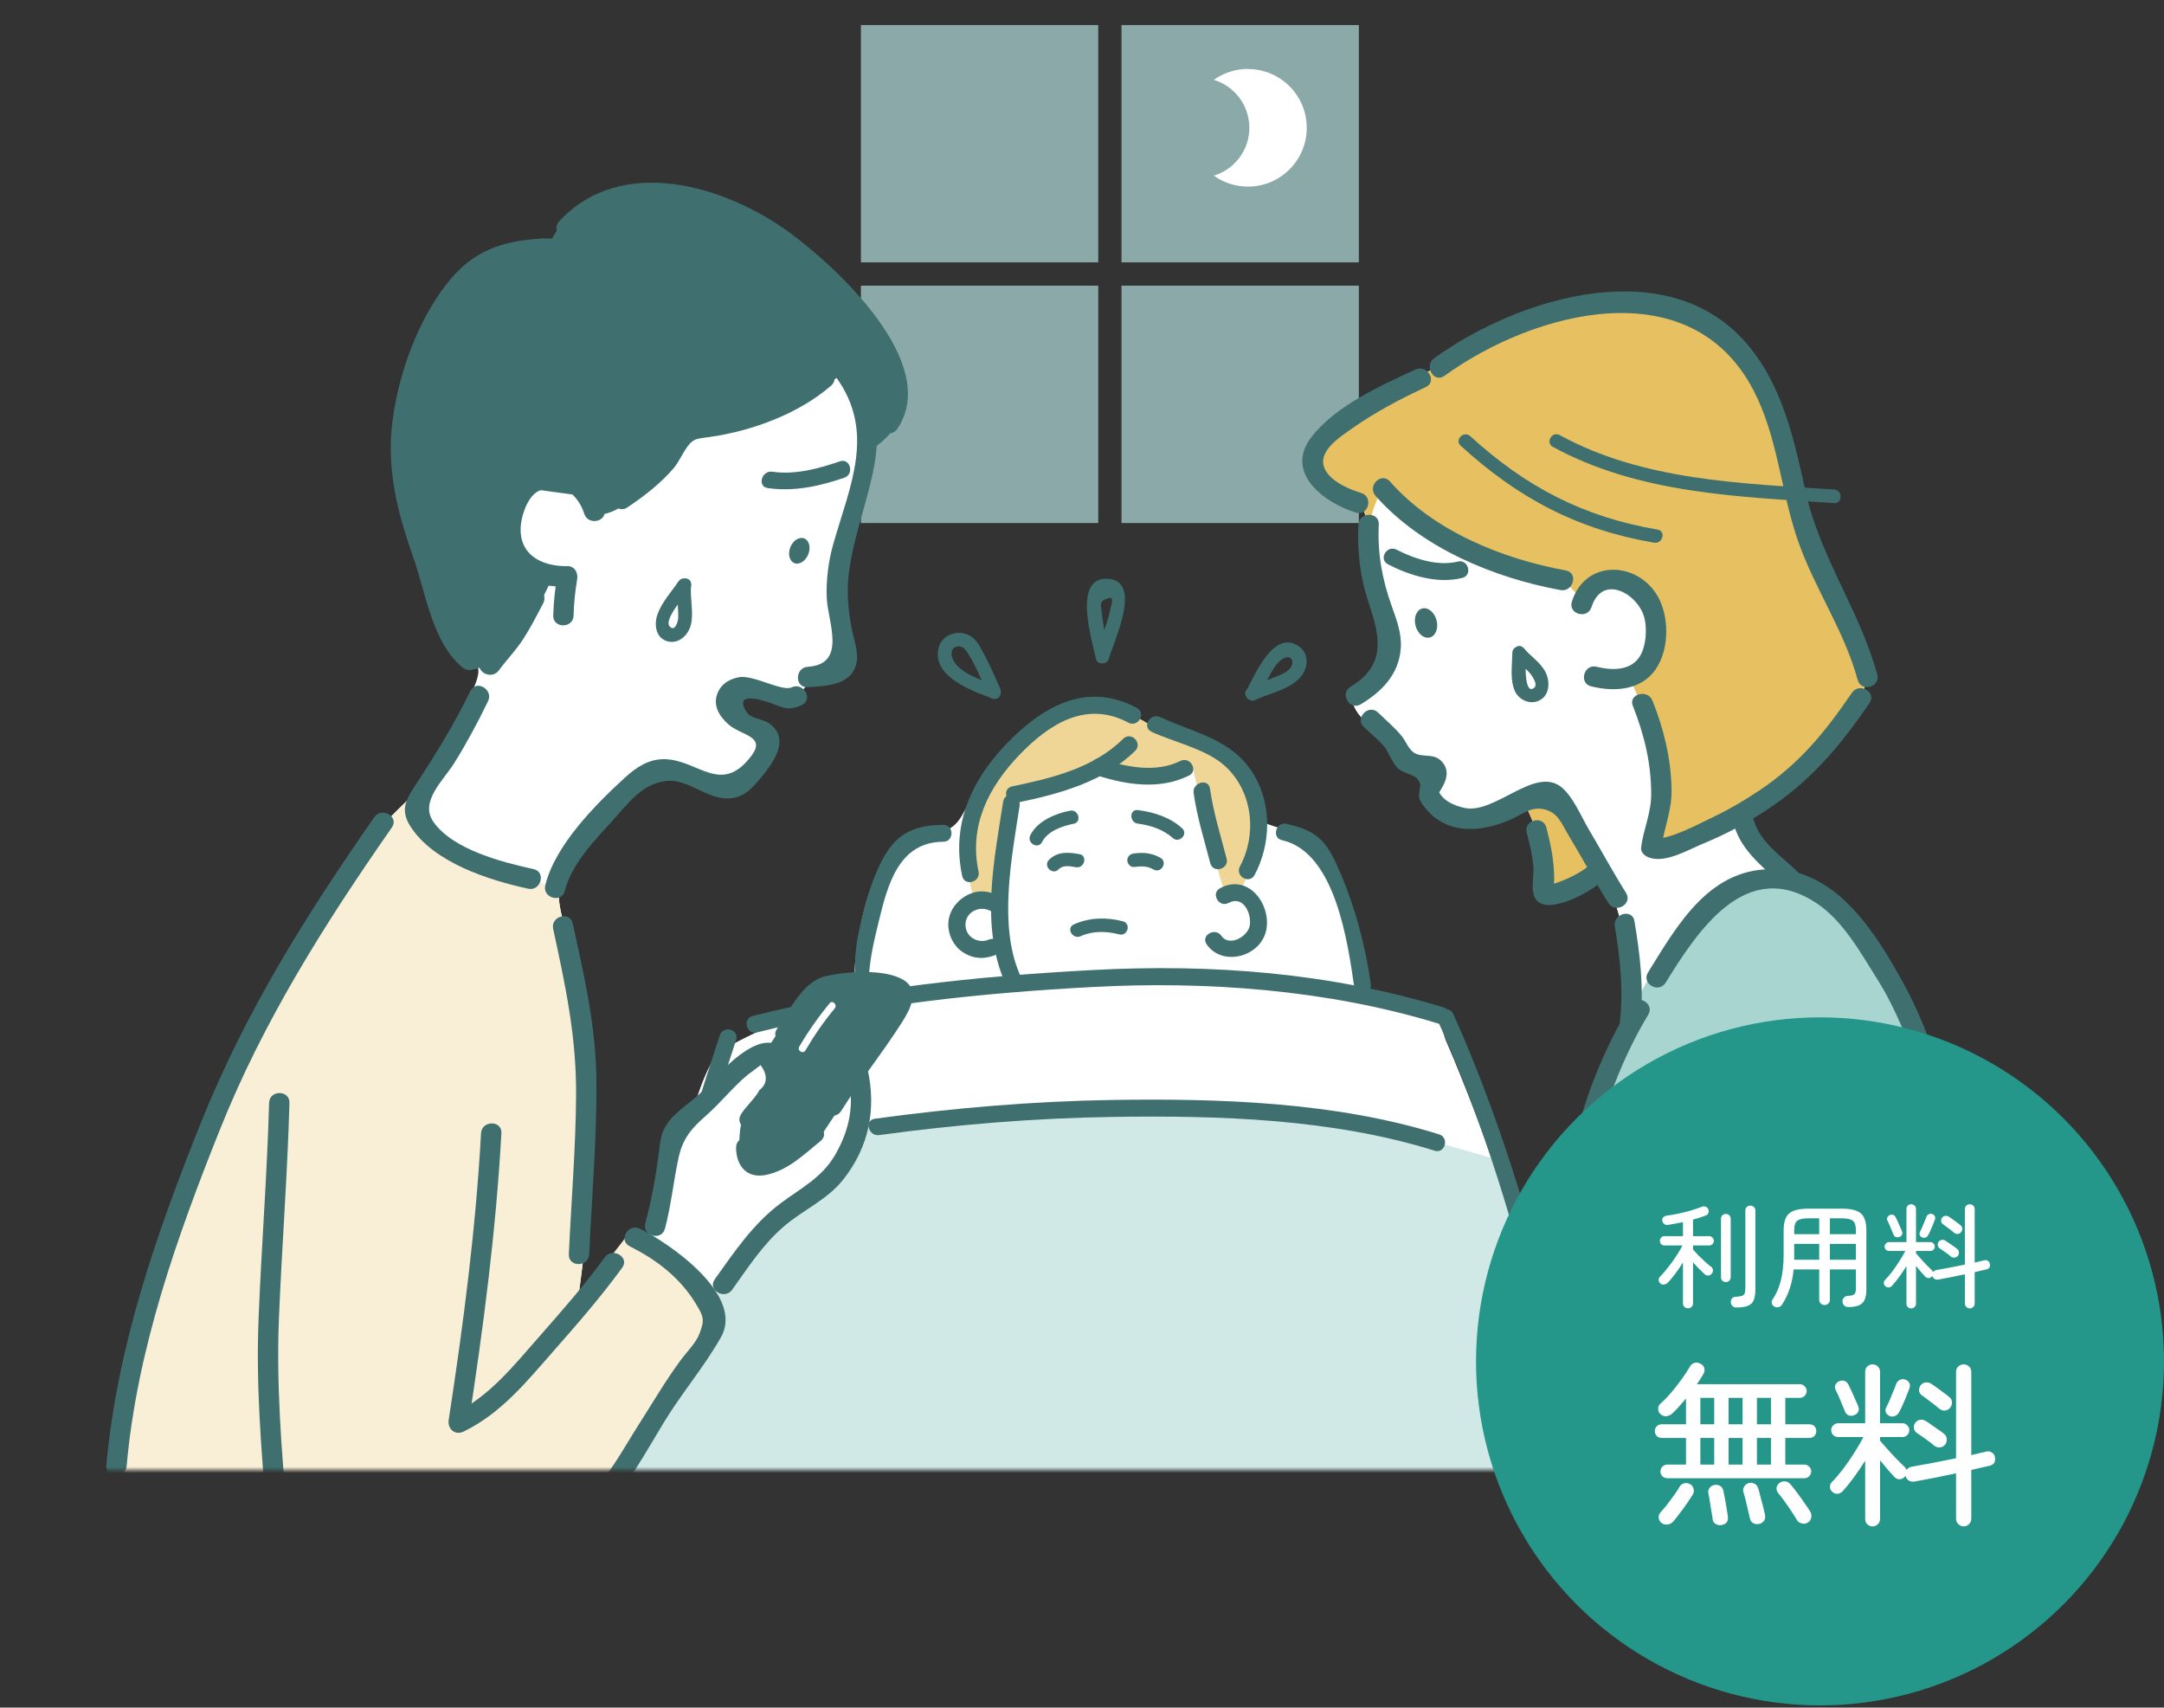
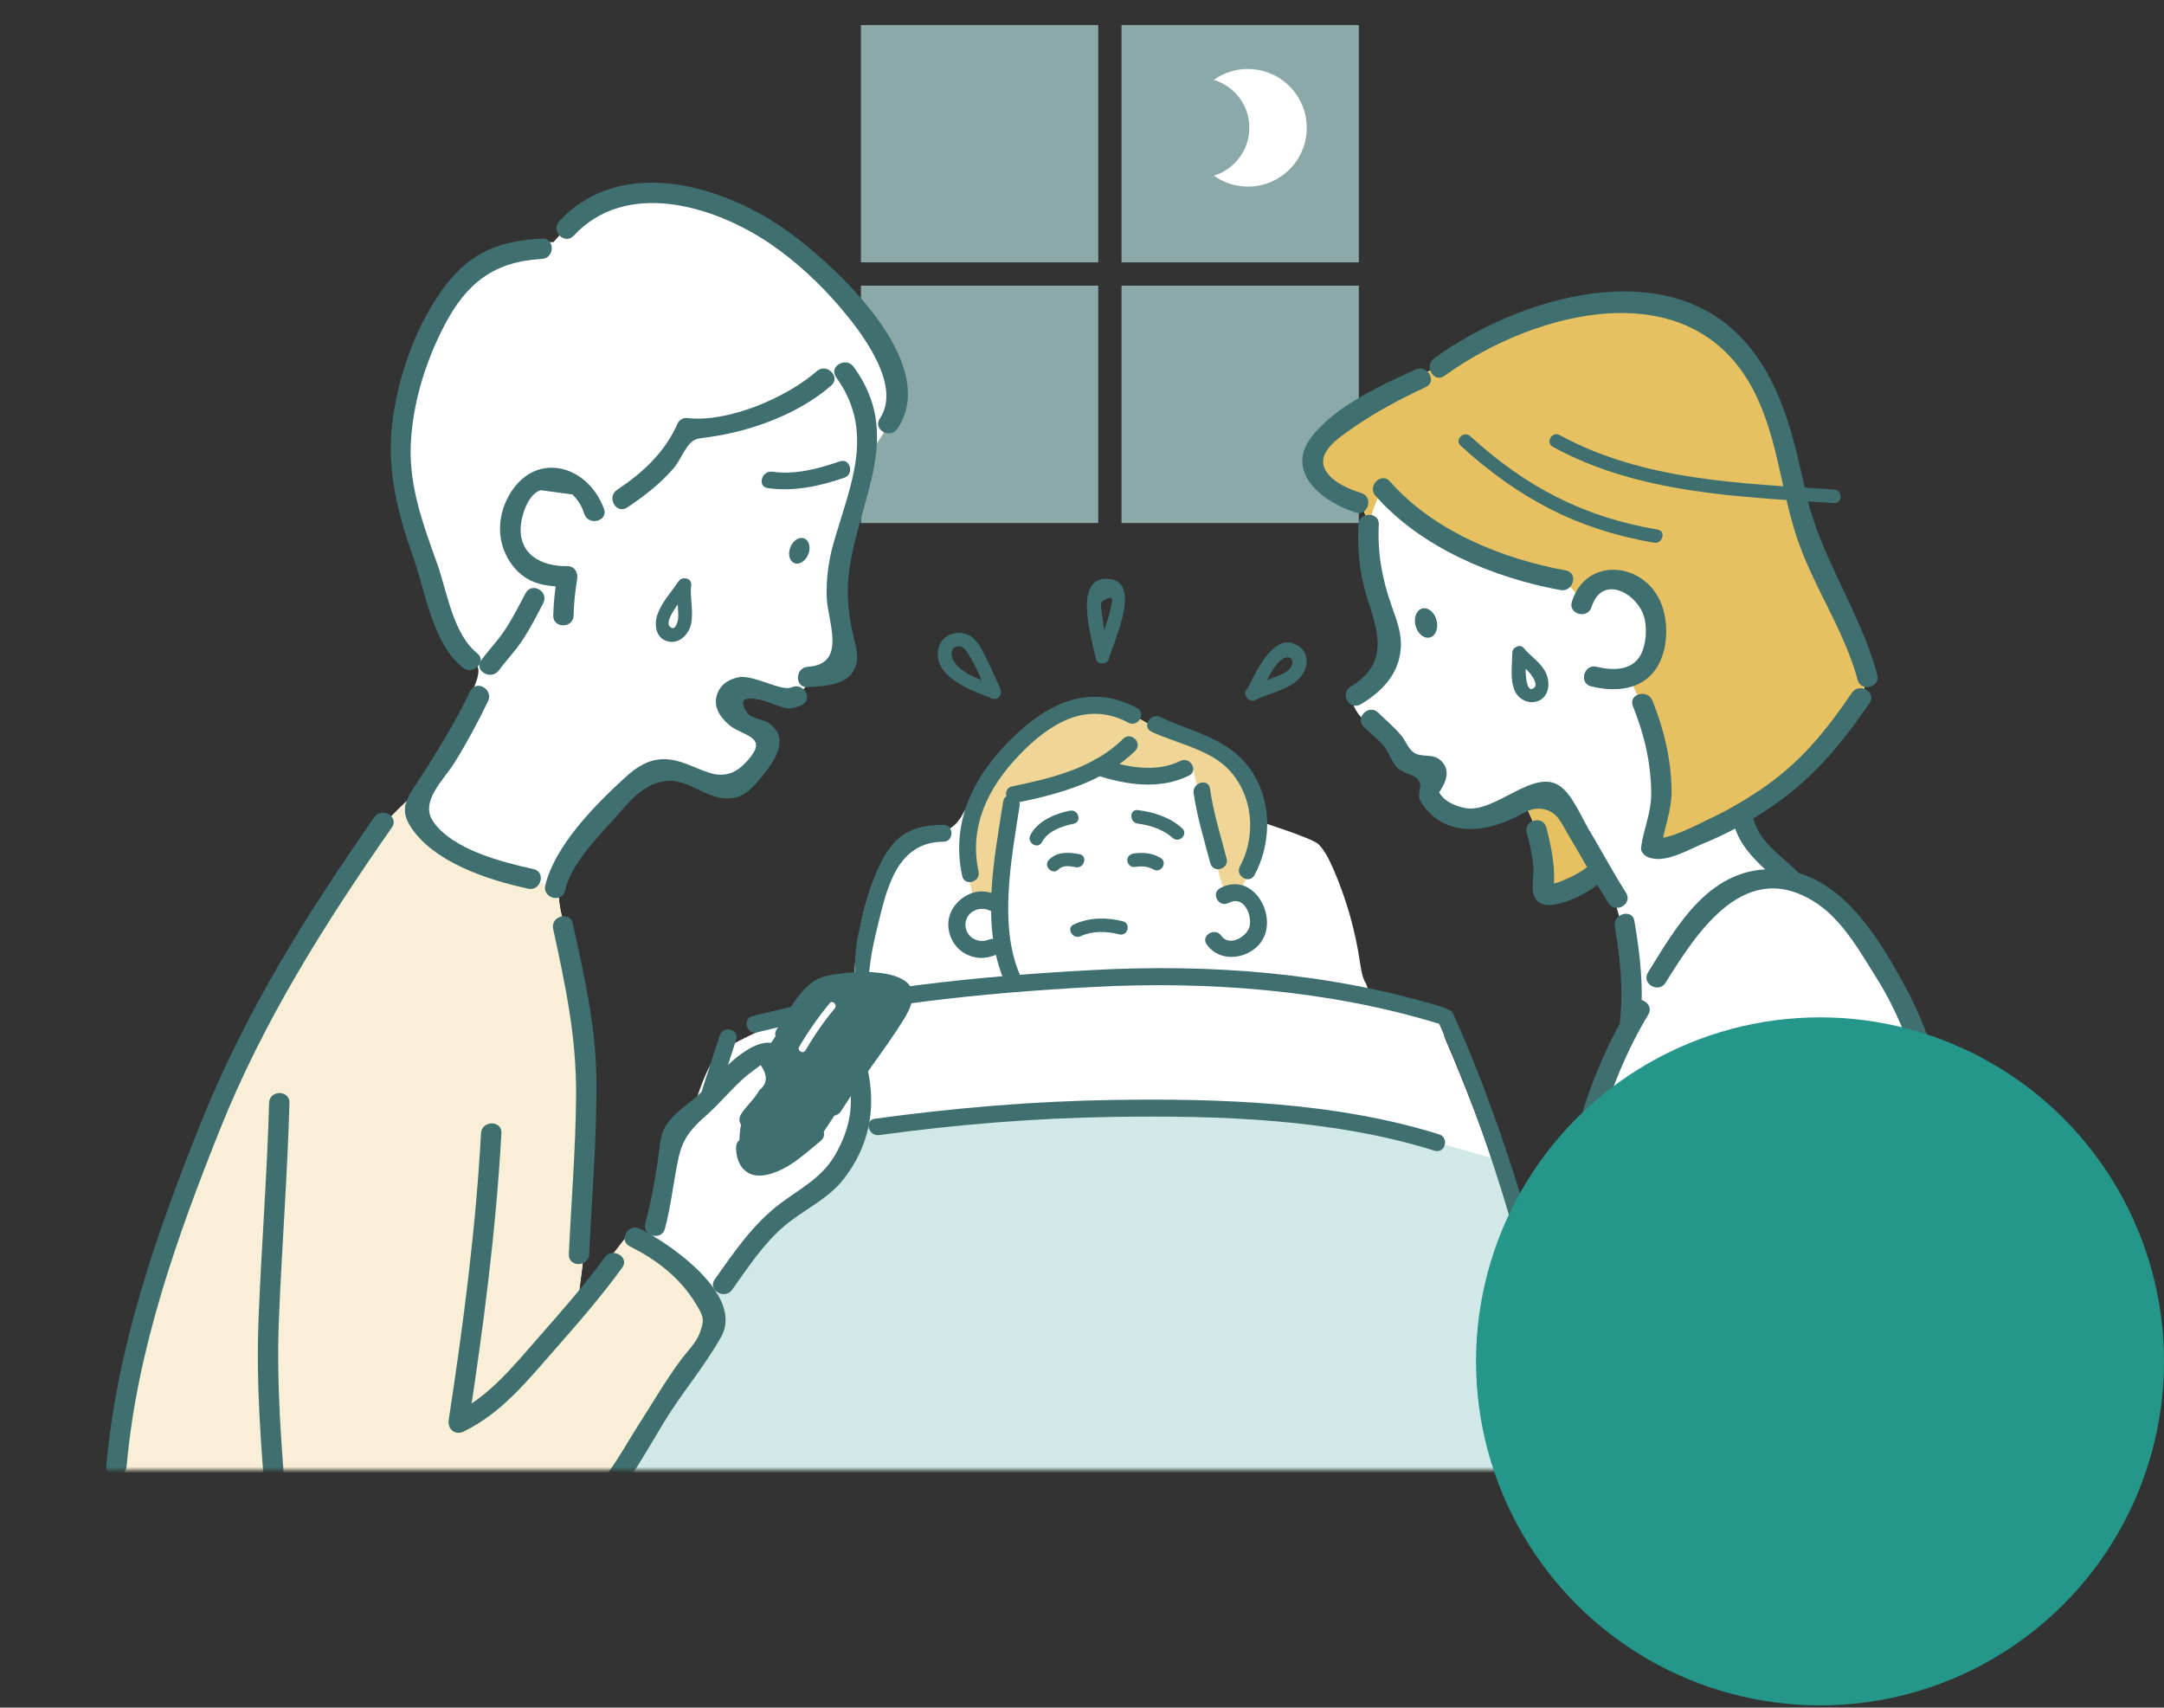
<svg xmlns="http://www.w3.org/2000/svg" viewBox="0 0 346 273" fill="none">
  <rect x="0" y="0" width="346" height="273" fill="#333333" stroke="none" />
  <mask id="mask0_3063_539" style="mask-type:alpha" maskUnits="userSpaceOnUse" x="0" y="0" width="340" height="235">
    <rect width="340" height="235" fill="#D9D9D9" />
  </mask>
  <g mask="url(#mask0_3063_539)">
    <g clip-path="url(#clip0_3063_539)">
      <path d="M217.265 4H179.318V41.948H217.265V4Z" fill="#8CA9A9" />
      <path d="M217.265 45.669H179.318V83.618H217.265V45.669Z" fill="#8CA9A9" />
      <path d="M175.598 4H137.651V41.948H175.598V4Z" fill="#8CA9A9" />
      <path d="M175.598 45.669H137.651V83.618H175.598V45.669Z" fill="#8CA9A9" />
      <path d="M199.539 11.019C197.511 11.019 195.623 11.67 194.083 12.766C197.37 13.764 199.756 16.812 199.756 20.425C199.756 24.037 197.37 27.086 194.083 28.084C195.623 29.18 197.5 29.831 199.539 29.831C204.725 29.831 208.934 25.621 208.934 20.436C208.934 15.25 204.725 11.041 199.539 11.041V11.019Z" fill="white" />
      <path d="M219.543 160.524L218.415 157.247C217.991 156.618 217.699 155.642 217.482 154.101C216.733 148.807 215.247 143.622 213.099 138.729C212.502 137.384 211.841 136.028 210.821 134.975C209.899 134.021 201.437 131.352 201.437 131.341C201.004 127.251 199.875 123.899 196.491 121.295C192.52 118.236 187.606 118.16 183.571 115.719C178.971 112.942 174.556 111.358 169.327 113.701C164.554 115.849 160.823 119.505 157.839 123.736C156.353 125.852 155.084 128.086 153.826 130.343C152.025 133.543 149.476 133.153 146.124 133.402C145.343 133.456 144.496 133.543 143.943 134.097C138.389 139.51 136.794 150.5 136.447 157.757C136.436 158.061 135.406 162.043 135.243 162.292C135.243 162.292 185.534 155.306 219.543 160.545V160.524Z" fill="white" />
      <path d="M254.159 238.937C254.05 237.321 253.247 235.401 252.792 233.491C252.108 230.627 251.371 227.785 250.6 224.943C249.06 219.258 247.4 213.617 245.762 207.965C243.408 199.85 240.87 191.779 238.028 183.816C236.607 179.813 235.099 175.842 233.504 171.904C232.745 170.016 231.964 168.139 231.15 166.273C230.586 164.972 230.543 162.607 229.848 161.587C229.458 161.012 228.72 160.795 228.048 160.621C223.914 159.58 219.727 158.755 215.507 158.17C212.795 157.79 211.352 158.213 210.517 156.944L210.062 157.28C182.15 152.984 143.075 158.061 143.075 158.061C141.73 160.122 138.161 159.938 136.013 160.361C132.748 161.001 129.602 162.053 126.369 162.802C124.786 163.171 115.185 167.434 114.252 168.996C111.226 174.106 110.152 180.529 108.524 186.181C107.472 189.815 106.593 193.048 105.639 196.704C104.879 199.633 94.596 241.888 94.596 241.888C107.83 242.789 123.43 243.364 136.686 243.689C171.486 244.546 187.487 243.353 222.276 242.322C225.422 242.225 242.616 241.389 245.784 240.706C248.626 240.087 254.245 240.662 254.137 238.916L254.159 238.937Z" fill="white" />
      <path d="M216.907 244.101C219.554 243.95 222.211 243.809 224.858 243.657C231.085 243.299 237.323 243.093 243.517 242.452C246.272 242.17 252.77 242.268 254.658 239.664C254.81 239.458 254.896 239.22 254.875 238.959C254.766 237.354 253.963 235.433 253.508 233.524C252.824 230.66 252.087 227.818 251.316 224.975C249.776 219.302 248.116 213.66 246.478 208.008C244.276 200.403 241.9 192.831 239.275 185.356C235.75 184.336 231.573 183.132 229.718 182.644C227.668 182.102 225.694 181.635 223.632 181.169C212.22 178.619 200.45 177.48 188.767 177.231C184.807 177.144 180.848 177.133 176.888 177.209C167.722 177.361 158.642 178.999 149.476 179.379C131.327 180.127 113.97 183.132 109.219 184.727C108.427 187.537 107.711 190.195 106.951 193.124C106.192 196.042 105.303 199.969 103.892 202.627C103.751 202.801 103.621 202.964 103.48 203.137L91.45 244.091C121.141 245.924 150.918 246.401 180.653 245.653C192.737 245.349 204.811 244.763 216.874 244.091L216.907 244.101Z" fill="#D0E8E6" />
      <path d="M183.549 124.409C187.747 123.66 190.687 122.651 190.687 122.651C190.687 122.651 194.885 140.844 195.883 142.678L198.259 142.504C198.259 142.504 200.971 137.199 202.576 131.71C201.882 131.482 201.448 131.341 201.448 131.341C201.014 127.251 199.886 123.899 196.502 121.295C192.531 118.236 187.617 118.16 183.582 115.719C178.982 112.942 174.567 111.358 169.327 113.701C164.554 115.849 160.823 119.505 157.839 123.736C156.809 125.201 155.887 126.719 154.997 128.26C155.041 129.356 155.051 130.375 155.008 131.157C154.802 134.487 153.598 134.78 154.325 137.828C155.051 140.877 155.746 144.197 155.746 144.197L159.879 144.761C159.879 144.761 160.389 130.527 162.2 127.034C162.2 127.034 172.365 124.691 175.728 123.053C175.728 123.053 179.351 125.168 183.538 124.409H183.549Z" fill="#EFD697" />
      <path d="M201.145 111.488C201.73 110.447 202.24 109.373 202.815 108.32C203.39 107.268 204.215 105.63 205.43 105.174C206.645 104.718 206.992 105.977 206.276 106.834C205.733 107.496 204.941 107.81 204.16 108.114C202.642 108.722 201.134 109.318 199.658 110.002C198.389 110.588 199.496 112.464 200.754 111.879C203.01 110.826 206.211 110.23 207.914 108.277C209.194 106.812 209.389 104.512 207.653 103.319C203.607 100.553 200.656 107.962 199.279 110.392C198.584 111.607 200.461 112.703 201.155 111.488H201.145Z" fill="#3F706F" />
      <path d="M177.312 104.697C177.04 103.341 176.769 101.974 176.541 100.607C176.379 99.641 176.227 98.676 176.129 97.71C176.021 96.604 175.749 96.246 176.856 95.757C178.288 95.118 177.745 96.322 177.55 97.352C177.409 98.09 177.203 98.806 176.975 99.511C176.411 101.247 175.684 102.918 175.207 104.697C174.849 106.042 176.943 106.628 177.301 105.272C177.962 102.809 183.018 92.416 176.78 92.525C171.53 92.622 174.665 102.549 175.207 105.272C175.478 106.639 177.572 106.064 177.301 104.697H177.312Z" fill="#3F706F" />
      <path d="M159.271 109.579C157.08 108.776 153.023 107.593 152.231 105.076C152.014 104.382 152.144 103.601 152.936 103.384C153.934 103.113 154.466 103.959 154.91 104.697C156.169 106.747 157.047 108.993 158.046 111.173C158.631 112.443 160.497 111.336 159.922 110.078C159.152 108.396 158.447 106.693 157.59 105.055C156.972 103.872 156.299 102.332 155.084 101.637C153.229 100.585 150.604 101.41 150.072 103.569C148.922 108.168 155.475 110.501 158.707 111.672C160.02 112.15 160.584 110.056 159.282 109.579H159.271Z" fill="#3F706F" />
      <path d="M230.835 161.066C212.687 155.501 193.703 154.069 174.806 155.078C155.908 156.087 137.966 157.974 120.338 162.433C118.646 162.856 119.362 165.482 121.054 165.048C138.476 160.643 156.885 158.745 174.806 157.79C192.727 156.835 212.177 158.18 230.12 163.681C231.79 164.191 232.506 161.576 230.835 161.066Z" fill="#3F706F" />
      <path d="M115.087 165.514C113.666 169.854 112.267 174.204 110.911 178.576C110.39 180.247 113.005 180.963 113.525 179.292C114.881 174.931 116.27 170.58 117.702 166.23C118.244 164.57 115.63 163.854 115.087 165.514Z" fill="#3F706F" />
      <path d="M230.011 163.464C240.902 187.7 246.793 213.823 252.564 239.643C252.944 241.346 255.558 240.63 255.178 238.927C249.353 212.857 243.343 186.56 232.354 162.097C231.638 160.502 229.306 161.88 230.011 163.464Z" fill="#3F706F" />
      <path d="M160.399 128.119C158.924 137.644 156.733 148.113 160.736 157.215C161.441 158.81 163.773 157.432 163.079 155.848C159.629 147.994 161.734 137.167 163.025 128.835C163.285 127.132 160.681 126.394 160.41 128.119H160.399Z" fill="#3F706F" />
      <path d="M162.558 128.336C169.338 126.926 176.411 125.06 181.51 120.026C182.746 118.8 180.837 116.88 179.59 118.106C174.838 122.814 168.145 124.409 161.831 125.721C160.128 126.079 160.844 128.694 162.547 128.336H162.558Z" fill="#3F706F" />
      <path d="M175.37 123.953C180.154 125.504 185.447 126.296 190.101 123.996C191.663 123.226 190.297 120.883 188.734 121.653C184.807 123.595 180.099 122.64 176.097 121.339C174.437 120.796 173.721 123.422 175.381 123.953H175.37Z" fill="#3F706F" />
      <path d="M190.85 126.795C191.392 130.603 192.542 134.27 193.508 137.991C193.941 139.684 196.556 138.968 196.122 137.275C195.156 133.554 194.007 129.898 193.464 126.079C193.215 124.354 190.6 125.092 190.85 126.795Z" fill="#3F706F" />
      <path d="M196.447 144.359C198.78 143.079 200.157 146.073 199.821 147.983C199.517 149.708 196.567 151.454 195.276 149.61C194.289 148.189 191.935 149.545 192.933 150.977C195.449 154.59 201.459 152.995 202.425 148.84C203.39 144.685 199.604 139.532 195.07 142.005C193.54 142.841 194.907 145.184 196.437 144.348L196.447 144.359Z" fill="#3F706F" />
      <path d="M159.759 143.285C157.97 142.309 156.136 142.2 154.335 143.285C152.73 144.24 151.613 145.922 151.623 147.831C151.623 149.567 152.535 151.335 154.01 152.268C155.811 153.407 157.568 153.364 159.467 152.561C161.072 151.877 159.684 149.545 158.1 150.218C156.386 150.944 154.368 149.795 154.368 147.853C154.368 145.759 156.657 144.707 158.393 145.639C159.922 146.475 161.3 144.132 159.759 143.296V143.285Z" fill="#3F706F" />
      <path d="M184.102 116.988C187.758 118.681 192.748 119.711 195.753 122.369C200.298 126.405 201.047 133.305 198.248 138.523C197.424 140.063 199.767 141.43 200.591 139.89C203.173 135.062 203.379 128.857 200.591 124.029C197.207 118.192 191.132 117.259 185.48 114.634C183.907 113.907 182.529 116.24 184.113 116.977L184.102 116.988Z" fill="#3F706F" />
      <path d="M181.77 113.18C174.35 109.21 167.733 112.312 162.048 117.791C155.713 123.888 151.971 131.33 153.847 140.052C154.216 141.756 156.83 141.04 156.462 139.336C154.91 132.133 157.97 125.927 162.949 120.731C167.668 115.806 173.645 111.911 180.414 115.535C181.954 116.359 183.321 114.016 181.781 113.191L181.77 113.18Z" fill="#3F706F" />
      <path d="M166.615 134.617C167.494 132.871 169.848 132.046 171.66 131.699C173.027 131.439 172.452 129.345 171.085 129.605C168.731 130.061 165.867 131.265 164.739 133.522C164.12 134.769 165.986 135.865 166.615 134.617Z" fill="#3F706F" />
      <path d="M181.933 131.677C183.885 131.927 186.001 132.599 187.487 133.955C188.517 134.899 190.047 133.37 189.016 132.426C187.075 130.647 184.482 129.833 181.922 129.508C180.544 129.334 180.555 131.504 181.922 131.677H181.933Z" fill="#3F706F" />
      <path d="M181.325 138.61C182.497 138.468 183.397 138.425 184.439 139.011C185.664 139.694 186.76 137.818 185.534 137.134C184.146 136.364 182.877 136.245 181.325 136.44C180.739 136.516 180.251 136.885 180.24 137.525C180.24 138.056 180.739 138.685 181.325 138.61Z" fill="#3F706F" />
      <path d="M172.582 136.559C170.835 136.223 169.056 136.114 167.722 137.46C166.735 138.458 168.275 139.987 169.251 138.989C169.967 138.262 171.074 138.469 172.007 138.642C173.374 138.902 173.959 136.809 172.582 136.548V136.559Z" fill="#3F706F" />
      <path d="M172.777 149.675C174.719 148.786 176.932 148.861 178.96 149.382C180.316 149.729 180.891 147.636 179.535 147.288C176.899 146.616 174.176 146.659 171.681 147.798C170.412 148.384 171.519 150.25 172.777 149.675Z" fill="#3F706F" />
-       <path d="M204.985 134.324C213.49 136.234 215.486 150.554 216.56 158.018C216.809 159.743 219.423 159.005 219.174 157.302C218.295 151.237 216.766 145.347 214.368 139.694C212.242 134.693 210.951 132.892 205.701 131.71C203.998 131.33 203.271 133.945 204.985 134.324Z" fill="#3F706F" />
      <path d="M150.799 131.873C144.692 131.894 142.164 134.389 139.886 140.042C138.628 143.155 137.847 146.453 137.163 149.74C136.48 153.027 136.903 156.369 136.198 159.374C135.796 161.066 138.411 161.793 138.812 160.09C139.137 158.723 138.855 157.356 138.942 155.957C139.116 153.027 139.821 150.109 140.515 147.267C141.936 141.398 143.715 134.606 150.821 134.574C152.567 134.574 152.567 131.851 150.821 131.862L150.799 131.873Z" fill="#3F706F" />
      <path d="M230.098 181.353C213.565 176.178 195.08 175.592 177.908 175.853C165.227 176.048 152.415 177.133 139.853 178.858C138.129 179.097 138.866 181.711 140.569 181.472C152.893 179.78 165.465 178.749 177.908 178.565C194.885 178.305 213.056 178.858 229.382 183.968C231.052 184.488 231.768 181.874 230.098 181.353Z" fill="#3F706F" />
      <path d="M321.59 235.195C321.503 233.524 320.982 231.712 320.689 230.671C319.268 225.55 318.346 220.365 317.359 215.125L312.098 187.114C311.078 181.7 310.058 176.276 308.431 171.014C305.556 161.717 300.805 152.16 293.873 145.195C288.948 140.237 282.591 137.481 278.686 131.428C278.447 131.167 278.285 130.864 278.209 130.517C278.089 129.974 288.861 121.794 289.979 120.655C292.908 117.661 298.028 112.855 298.353 108.44C298.614 104.957 297.182 101.388 295.544 98.394C293.396 94.477 290.575 90.908 288.905 86.775C287.321 82.848 286.822 78.584 285.976 74.44C284.782 68.614 282.786 62.843 279.293 58.037C275.8 53.231 270.637 49.434 264.768 48.447C254.007 46.635 242.671 51.495 233.558 56.789C230.673 58.46 227.917 59.361 225.075 61.237C221.484 63.602 217.894 65.967 214.303 68.332C212.372 69.602 210.246 71.175 210.007 73.475C209.79 75.525 211.222 77.423 212.915 78.595C214.531 79.713 217.633 80.342 218.23 82.11C218.751 83.65 217.731 86.189 217.829 87.849C217.991 90.528 218.87 93.132 219.781 95.638C220.617 97.949 221.528 100.281 221.647 102.733C221.777 105.359 220.573 108.863 218.067 110.132C218.024 110.132 217.981 110.154 217.937 110.165C214.954 110.186 216.429 113.278 217.482 114.461C219.575 116.826 221.918 118.843 223.806 121.425C225.032 123.096 230.065 121.057 229.501 123.215C229.338 123.855 227.722 125.559 227.852 126.21C228.264 128.249 231.41 131.222 234.491 130.896C236.466 130.679 238.559 130.093 240.458 129.518C242.584 128.878 243.3 127.403 244.46 129.876C245.871 132.892 246.5 136.212 246.467 139.543C246.467 140.269 246.424 141.018 246.598 141.723C247.574 145.542 251.761 141.333 253.638 140.812C257.977 139.608 259.301 147.516 259.615 150.673C260.114 155.599 261.579 161.066 259.225 165.633C255.222 173.401 252.347 182.178 252.076 190.965C251.566 207.205 261.188 221.862 265.289 237.592C265.495 238.373 265.712 239.198 266.298 239.751C268.207 241.52 271.873 240.728 274.173 240.511C277.677 240.185 281.203 240.196 284.717 240.109C296.119 239.816 307.563 239.155 318.943 239.003C321.177 238.97 321.676 237.18 321.568 235.173L321.59 235.195Z" fill="white" />
-       <path d="M321.59 235.195C321.503 233.524 320.982 231.712 320.689 230.671C319.268 225.55 318.346 220.365 317.359 215.125C315.602 205.784 313.855 196.454 312.098 187.114C311.078 181.7 310.058 176.276 308.431 171.014C305.556 161.717 300.805 152.159 293.873 145.195C292.029 143.34 289.99 141.788 287.95 140.269L286.366 140.888C270.29 137.97 260.103 163.344 260.103 163.344C259.897 164.126 259.626 164.896 259.236 165.644C255.233 173.412 252.358 182.188 252.087 190.976C251.577 207.216 261.199 221.873 265.3 237.603C265.506 238.384 265.723 239.209 266.308 239.762C268.218 241.53 271.884 240.738 274.184 240.521C277.688 240.196 281.214 240.207 284.728 240.12C296.13 239.827 307.574 239.165 318.954 239.013C321.188 238.981 321.687 237.191 321.579 235.184L321.59 235.195Z" fill="#A9D5D1" />
      <path d="M286.366 140.899L287.95 140.28C284.533 137.72 281.138 135.225 278.697 131.439C278.458 131.178 278.295 130.875 278.219 130.527C278.1 129.985 288.872 121.805 289.99 120.666C292.918 117.672 298.039 112.866 298.364 108.45C298.614 104.968 297.193 101.399 295.555 98.405C293.407 94.488 290.586 90.919 288.916 86.786C287.332 82.859 286.833 78.595 285.987 74.451C284.793 68.625 282.797 62.854 279.304 58.048C275.8 53.242 270.648 49.445 264.779 48.458C254.018 46.646 242.681 51.506 233.569 56.8C230.684 58.471 227.928 59.371 225.086 61.248C221.495 63.613 217.905 65.978 214.314 68.343C212.383 69.612 210.257 71.186 210.018 73.485C209.801 75.536 211.233 77.434 212.925 78.606C214.542 79.723 217.644 80.353 218.241 82.121C218.762 83.661 217.742 86.2 217.84 87.86C218.002 90.539 218.881 93.143 219.792 95.649C220.628 97.96 221.539 100.292 221.658 102.744C221.788 105.369 220.584 108.874 218.078 110.143C218.035 110.143 217.991 110.165 217.948 110.175C214.965 110.197 216.44 113.289 217.492 114.471C219.586 116.836 221.929 118.854 223.817 121.436C225.043 123.107 230.076 121.067 229.512 123.226C229.349 123.866 227.733 125.57 227.863 126.221C228.275 128.26 231.421 131.233 234.502 130.907C236.476 130.69 238.57 130.104 240.468 129.529C242.595 128.889 243.311 127.414 244.471 129.887C245.882 132.903 246.511 136.223 246.478 139.553C246.478 140.28 246.435 141.029 246.608 141.734C247.585 145.553 251.772 141.343 253.649 140.823C257.988 139.619 259.311 147.527 259.626 150.684C260.038 154.807 261.134 159.309 260.092 163.344C260.092 163.344 270.279 137.959 286.355 140.888L286.366 140.899Z" fill="white" />
      <path d="M278.219 130.527C278.1 129.985 288.872 121.805 289.99 120.666C292.918 117.672 298.039 112.866 298.364 108.45C298.614 104.968 297.193 101.399 295.555 98.405C293.407 94.488 290.586 90.919 288.916 86.786C287.332 82.859 286.833 78.595 285.987 74.451C284.793 68.625 282.797 62.854 279.304 58.048C275.8 53.242 270.648 49.445 264.779 48.458C254.018 46.646 242.681 51.506 233.569 56.8C230.684 58.471 227.928 59.371 225.086 61.248C221.495 63.613 217.905 65.978 214.314 68.343C212.383 69.612 210.257 71.186 210.018 73.485C209.801 75.536 211.233 77.434 212.925 78.606C214.542 79.723 217.644 80.353 218.241 82.121C218.534 82.989 218.339 84.182 218.132 85.354L218.74 85.43C218.74 85.43 218.859 81.969 221.083 78.107C221.083 78.107 227.397 85.256 238.418 89.042C249.44 92.829 249.928 92.546 249.928 92.546L252.9 95.877C252.9 95.877 256.675 90.42 261.611 93.675C266.547 96.929 264.128 105.12 263.716 106.064C263.293 107.008 260.472 108.255 260.472 108.255C260.472 108.255 264.236 115.762 264.768 121.566C265.3 127.37 265.929 131.081 263.824 135.789L278.23 130.538L278.219 130.527Z" fill="#E7C161" />
      <path d="M248.301 126.73C247.162 125.938 243.463 128.293 243.463 128.293C243.463 128.293 243.387 128.379 243.267 128.531C243.669 128.607 244.038 128.987 244.461 129.898C245.871 132.914 246.5 136.234 246.467 139.564C246.467 140.291 246.424 141.04 246.598 141.745C247.574 145.564 251.761 141.354 253.638 140.834C254.115 140.703 254.56 140.682 254.972 140.747L255.352 139.944C255.352 139.944 249.429 127.512 248.29 126.72L248.301 126.73Z" fill="#E7C161" />
      <path d="M217.2 83.868C216.993 88.055 217.438 92.177 218.773 96.17C220.595 101.594 221.788 106.259 215.941 109.785C214.151 110.87 215.789 113.679 217.579 112.595C220.942 110.566 223.654 107.832 223.969 103.666C224.153 101.269 223.285 99.066 222.504 96.853C220.986 92.59 220.226 88.424 220.454 83.868C220.562 81.774 217.308 81.784 217.2 83.868Z" fill="#3F706F" />
      <path d="M218.057 116.207C219.131 117.27 220.411 118.247 221.376 119.418C221.908 120.069 222.699 122.12 223.502 122.814C224.912 124.018 226.507 123.639 227.071 125.32C227.18 125.646 226.757 126.937 226.93 127.609C227.158 128.455 228.481 129.985 229.36 130.668C232.973 133.467 237.626 132.719 241.51 131.037C243.473 130.191 244.786 128.868 246.956 129.399C249.125 129.931 249.668 131.667 250.796 133.543C252.965 137.134 254.929 140.834 257.174 144.381C258.292 146.149 261.101 144.522 259.984 142.743C257.901 139.445 256.068 136.017 254.072 132.675C252.9 130.712 251.468 127.219 249.559 125.776C245.318 122.543 239.047 130.18 234.188 129.171C232.452 128.813 230.38 127.891 229.859 126.058C230.022 126.622 229.566 127.739 230.727 125.624C231.476 124.257 231.627 122.781 230.369 121.588C229.111 120.395 227.429 121.154 226.127 120.362C225.227 119.809 224.815 118.561 224.153 117.726C223.036 116.327 221.626 115.177 220.356 113.929C218.859 112.464 216.56 114.764 218.057 116.229V116.207Z" fill="#3F706F" />
      <path d="M254.462 97.07C256.198 91.559 262.143 95.02 262.978 99.023C263.325 100.705 263.184 103.048 262.371 104.621C260.982 107.3 257.771 107.214 255.276 106.595C253.247 106.096 252.38 109.232 254.408 109.731C258.075 110.631 262.403 110.414 264.746 106.975C266.786 103.981 266.894 99.294 265.419 96.05C262.555 89.78 253.573 89.042 251.327 96.192C250.698 98.198 253.833 99.056 254.462 97.059V97.07Z" fill="#3F706F" />
      <path d="M230.955 60.087C245.339 49.684 270.279 43.109 280.335 62.344C284.229 69.797 284.696 78.248 287.354 86.102C290.011 93.968 294.817 100.607 297.019 108.7C297.572 110.718 300.707 109.861 300.154 107.832C297.355 97.58 291.009 89.097 288.71 78.66C286.887 70.394 285.054 61.801 279.456 55.14C266.851 40.148 242.844 47.481 229.306 57.278C227.625 58.493 229.252 61.313 230.944 60.087H230.955Z" fill="#3F706F" />
      <path d="M261.08 112.877C262.902 117.455 264.009 122.011 264.009 126.98C264.009 130.039 262.75 132.599 262.392 135.496C262.295 136.245 262.967 136.83 263.586 137.069C266.222 138.078 269.801 135.908 272.221 134.91C275.714 133.478 279.055 131.721 282.222 129.66C289.415 124.984 294.123 119.397 298.917 112.389C300.1 110.653 297.279 109.025 296.108 110.75C291.779 117.075 287.798 122 281.333 126.351C278.816 128.032 276.202 129.562 273.457 130.842C272.21 131.428 266.254 134.628 264.453 133.934L265.647 135.507C266.048 132.274 267.35 129.66 267.263 126.134C267.155 121.208 266.037 116.587 264.215 112.02C263.445 110.099 260.299 110.935 261.08 112.888V112.877Z" fill="#3F706F" />
      <path d="M244.113 133.142C244.58 134.91 245.003 136.679 245.166 138.501C245.285 139.911 244.851 141.593 245.187 142.949C245.556 144.435 246.923 144.848 248.29 144.652C251.024 144.262 254.484 142.461 256.513 140.562C258.042 139.13 255.743 136.83 254.213 138.262C252.955 139.434 250.384 140.693 248.529 141.257C248.322 141.322 247.693 141.441 247.672 141.495L248.388 142.32C248.431 141.973 248.453 141.625 248.464 141.278C248.496 140.703 248.496 140.128 248.474 139.543C248.377 137.08 247.867 134.661 247.238 132.285C246.706 130.267 243.56 131.124 244.103 133.153L244.113 133.142Z" fill="#3F706F" />
      <path d="M275.573 184.597C277.688 194.241 281.214 203.788 284.208 213.194C286.974 221.894 289.133 231.886 293.548 239.903C294.557 241.736 297.366 240.098 296.357 238.265C291.801 229.987 289.577 219.41 286.735 210.406C283.893 201.401 280.693 192.733 278.708 183.729C278.263 181.689 275.117 182.546 275.573 184.597Z" fill="#3F706F" />
      <path d="M266.319 157.096C271.461 148.796 279.185 136.928 290.456 144.403C294.687 147.213 297.485 152.301 300.132 156.51C303.116 161.251 305.198 166.556 306.869 171.893C310.08 182.134 311.718 192.831 313.562 203.376C315.341 213.573 316.426 224.791 319.767 234.587C320.44 236.562 323.586 235.716 322.902 233.719C320.819 227.59 320.158 220.81 318.899 214.463C317.522 207.498 316.383 200.501 315.113 193.525C312.879 181.212 310.46 168.389 304.385 157.291C300.111 149.48 293.992 139.477 284.077 138.978C273.511 138.447 268.326 147.679 263.499 155.468C262.392 157.258 265.202 158.886 266.308 157.106L266.319 157.096Z" fill="#3F706F" />
      <path d="M260.722 160.6C254.484 170.863 249.32 185.584 250.601 197.735C251.273 204.146 253.736 210.362 255.883 216.394C258.281 223.153 260.678 229.912 263 236.703C263.672 238.677 266.818 237.831 266.135 235.835C262.219 224.39 257.001 212.89 254.473 201.033C251.946 189.175 257.098 172.826 263.531 162.238C264.627 160.448 261.806 158.81 260.722 160.6Z" fill="#3F706F" />
      <path d="M277.287 132.035C278.545 136.266 282.222 138.827 285.216 141.767C286.713 143.231 289.013 140.931 287.516 139.467C284.989 136.982 281.485 134.769 280.422 131.178C279.825 129.171 276.69 130.028 277.287 132.046V132.035Z" fill="#3F706F" />
      <path d="M262.262 163.355C262.859 157.92 262.23 152.615 261.329 147.256C260.982 145.195 257.847 146.073 258.194 148.124C259.04 153.201 259.583 158.213 259.008 163.355C258.78 165.438 262.034 165.417 262.262 163.355Z" fill="#3F706F" />
-       <path d="M221.908 90.214C225.411 92.015 229.827 93.393 233.797 92.394C235.489 91.971 234.773 89.357 233.081 89.78C229.859 90.583 226.106 89.324 223.285 87.871C221.734 87.079 220.367 89.411 221.918 90.214H221.908Z" fill="#3F706F" />
      <path d="M233.547 71.261C242.736 79.647 252.173 84.659 264.464 86.764C265.831 87.003 266.417 84.909 265.039 84.67C253.15 82.642 243.983 77.857 235.077 69.732C234.047 68.788 232.506 70.318 233.547 71.261Z" fill="#3F706F" />
      <path d="M248.279 71.435C261.948 78.931 277.981 79.42 293.244 80.428C294.633 80.515 294.633 78.346 293.244 78.259C278.382 77.282 262.685 76.849 249.375 69.558C248.149 68.886 247.053 70.762 248.279 71.435Z" fill="#3F706F" />
      <path d="M241.803 104.404C241.781 106.335 241.412 108.505 242.15 110.349C242.768 111.868 244.569 112.725 246.099 111.998C247.769 111.195 247.867 109.036 247.151 107.539C246.37 105.912 244.775 104.979 243.647 103.634C242.747 102.56 241.217 104.111 242.117 105.163C242.79 105.966 243.636 106.595 244.363 107.344C244.775 107.767 246.088 109.438 245.231 110.013C243.538 111.163 243.962 105.011 243.972 104.393C243.983 102.994 241.814 102.994 241.803 104.393V104.404Z" fill="#3F706F" />
      <path d="M219.922 79.257C227.266 87.6 238.83 92.373 249.494 94.336C251.544 94.716 252.423 91.581 250.362 91.201C240.197 89.335 229.241 84.931 222.233 76.968C220.844 75.395 218.556 77.706 219.933 79.268L219.922 79.257Z" fill="#3F706F" />
      <path d="M226.312 59.078C220.703 61.671 213.468 64.893 209.639 69.938C205.364 75.568 211.645 80.363 216.776 81.947C218.783 82.566 219.64 79.43 217.644 78.812C215.822 78.248 213.511 77.272 212.307 75.742C209.921 72.693 213.782 70.187 216.061 68.582C219.76 65.967 223.849 63.798 227.961 61.888C229.859 61.01 228.21 58.2 226.323 59.078H226.312Z" fill="#3F706F" />
      <path d="M228.619 101.916C229.546 101.672 230.024 100.436 229.688 99.156C229.351 97.875 228.326 97.035 227.399 97.279C226.472 97.523 225.994 98.759 226.33 100.039C226.667 101.32 227.692 102.16 228.619 101.916Z" fill="#3F706F" />
      <path d="M92.502 207.195C94.075 195.608 95.106 183.892 94.487 172.197C94.172 166.165 93.413 160.155 92.144 154.242C91.016 148.992 86.991 142.461 91.2 137.449C94.943 133.001 98.664 128.336 102.873 124.311C106.593 120.829 111.942 124.289 116.01 124.843C118.45 125.179 124.471 121.339 123.679 118.149C123.321 116.728 120.967 116.641 119.861 116.185C118.385 115.578 115.185 113.278 115.738 111.293C116.541 108.461 122.453 110.121 124.004 111.195C124.362 111.445 124.699 111.738 125.1 111.889C127.183 112.703 128.018 110.392 129.32 109.275C131.077 107.778 134.191 108.57 135.406 106.682C136.36 105.196 135.525 103.265 134.885 101.616C133.345 97.602 133.204 93.067 134.494 88.956C136.35 83.021 139.203 78.693 139.3 72.292C139.3 72.194 139.3 72.108 139.3 72.01C139.365 71.923 139.43 71.847 139.506 71.76C142.056 68.614 143.932 64.6 142.717 60.521C142.045 58.265 140.732 56.269 139.398 54.338C133.768 46.212 127.031 38.434 118.103 34.192C108.286 29.527 95.756 30.091 88.488 38.716C73.485 38.032 65.154 57.625 64.699 70.22C64.427 77.749 66.055 85.224 68.777 92.21C70.188 95.823 71.891 99.316 73.789 102.69C74.429 103.829 76.111 105.608 76.425 106.758C76.783 108.103 75.601 110.186 75.037 111.672C73.409 116.023 71.045 119.939 68.604 123.866C67.02 126.405 65.078 127.924 63.05 130.007C61.846 131.167 60.847 132.502 59.795 133.793C54.393 139.618 50.412 147.495 46.474 154.362C42.276 161.695 38.425 169.235 34.921 176.927C27.924 192.321 23.715 208.637 19.69 225.062C19.191 227.102 17.694 234.978 19.061 235.423C22.804 236.356 25.125 237.332 29.085 237.896C33.728 238.558 38.37 239.165 43.035 239.729C52.343 240.858 61.661 241.802 71.001 242.583C75.416 242.952 79.842 243.277 84.268 243.581L93.229 206.316C92.99 206.609 92.751 206.902 92.502 207.184V207.195Z" fill="white" />
-       <path d="M72.39 104.588C73.03 105.717 75.547 107.713 76.425 106.747C77.651 107.062 78.356 106.856 78.356 106.856C78.356 106.856 84.203 100.39 86.264 96.528C88.326 92.666 88.271 92.134 88.271 92.134C84.117 90.984 82.294 88.326 81.112 85.159C79.929 81.991 83.487 76.252 88.781 76.198C94.075 76.143 95.008 82.197 95.008 82.197C95.008 82.197 98.62 83.282 103.675 76.924C105.997 74.006 110.108 68.734 110.108 68.734C110.108 68.734 121.488 66.954 127.812 63.884C134.137 60.814 134.657 59.491 134.657 59.491C134.657 59.491 137.12 62.897 138.107 64.872C139.094 66.846 139.528 71.771 139.528 71.771C145.635 67.345 143.954 64.611 142.739 60.532C142.066 58.276 140.754 56.279 139.42 54.348C133.789 46.223 127.053 38.444 118.125 34.203C108.307 29.538 92.892 29.039 88.282 38.141C73.279 37.457 65.165 57.636 64.72 70.242C64.449 77.771 66.076 85.245 68.799 92.232C70.209 95.844 70.502 101.214 72.412 104.588H72.39Z" fill="#3F706F" />
      <path d="M114.773 211.718C114.773 211.718 111.898 206.131 109.642 202.974C108.09 200.794 103.361 198.309 100.573 196.986C100.291 197.702 97.817 200.555 97.492 201.174C97.004 201.781 96.516 202.378 96.028 202.974C95.095 204.092 94.107 205.166 93.229 206.327C92.99 206.62 92.751 206.912 92.502 207.195C94.075 195.608 95.106 183.892 94.487 172.197C94.172 166.165 93.413 160.155 92.144 154.242C91.309 150.38 88.922 145.824 89.389 141.691C79.43 140.139 71.587 136.06 68.365 133.055C64.308 129.269 66.217 126.904 66.217 126.904C65.219 127.945 64.145 128.911 63.05 130.028C61.846 131.189 60.847 132.524 59.795 133.814C54.393 139.64 50.412 147.516 46.474 154.383C42.276 161.717 38.425 169.257 34.921 176.949C27.924 192.343 23.715 208.659 19.69 225.084C19.191 227.123 17.694 234.999 19.061 235.444C22.804 236.377 25.125 237.354 29.085 237.918C33.728 238.58 38.37 239.187 43.035 239.751C52.343 240.879 61.661 241.823 71.001 242.604C78.855 243.255 86.709 243.798 94.585 244.243C101.875 233.003 114.773 211.729 114.773 211.729V211.718Z" fill="#F9EFD6" />
      <path d="M133.095 176.786C134.549 174.443 136.067 172.132 137.792 169.951C139.333 167.998 140.645 165.991 142.11 163.659C142.999 162.249 146.048 158.517 143.064 157.855C139.289 157.02 133.941 157.269 131.685 157.79C130.405 158.094 129.298 159.981 128.528 161.207C128.029 161.999 126.098 162.574 124.807 164.429L116.639 176.786L115.673 188.719L120.435 191.182C120.435 191.182 129.483 189.446 129.483 188.991C129.483 188.535 135.373 180.854 134.983 180.312C134.592 179.769 133.095 176.786 133.095 176.786Z" fill="#3F706F" />
      <path d="M118.971 178.37C120.208 176.558 122.605 175.907 123.647 174.106C124.58 172.512 125.556 170.19 123.961 168.671C123.126 167.868 121.683 168.335 120.783 168.888C117.724 170.765 115.033 174.139 112.441 176.601C111.128 177.849 107.179 180.431 107.169 182.351C107.169 183.154 107.049 183.892 106.919 184.684C106.268 188.492 105.845 192.321 104.739 196.031L103.046 198.234C103.046 198.234 105.91 199.948 109.175 203.126C112.441 206.294 113.352 209.082 113.352 209.082L115.673 205.35C118.722 201.108 121.314 196.921 125.621 193.775C127.508 192.386 129.559 191.225 131.392 189.772C134.115 187.602 135.308 184.955 136.642 181.831C137.293 180.312 137.836 178.533 137.988 176.808C138.161 174.768 137.478 173.228 137.152 171.329L134.679 176.439L131.121 181.82C130.09 182.612 128.17 183.035 127.085 183.794C126.001 184.554 124.764 185.259 123.506 185.801C122.638 186.17 121.672 186.485 120.761 186.257C119.34 185.899 118.201 184.293 118.201 183.1C118.201 183.1 118.168 179.563 118.971 178.37Z" fill="white" />
      <path d="M133.67 60.293C140.092 69.124 135.851 77.716 133.204 87.079C132.455 89.747 132.075 92.763 132.184 95.53C132.336 99.403 135.503 106.194 129.147 106.606C127.064 106.747 127.053 110.002 129.147 109.861C132.151 109.665 136.241 109.59 136.968 105.868C137.293 104.209 136.447 101.963 136.154 100.379C135.525 97.07 135.33 94.152 135.829 90.843C137.575 79.278 144.388 69.493 136.491 58.645C135.276 56.963 132.444 58.59 133.681 60.283L133.67 60.293Z" fill="#3F706F" />
      <path d="M126.586 109.882C125.035 110.631 120.392 107.8 118.092 108.277C116.671 108.57 115.445 109.242 114.816 110.609C113.872 112.66 114.914 114.417 116.454 115.795C118.472 117.596 122.518 117.65 120.175 120.785C115.315 127.294 111.659 121.447 106.225 121.371C103.719 121.339 101.723 122.673 99.944 124.3C95.225 128.607 88.738 135.149 87.186 141.539C86.687 143.578 89.833 144.446 90.322 142.407C91.352 138.186 95.051 134.368 97.861 131.287C100.41 128.477 102.883 124.897 107.114 124.832C110.217 124.778 113.167 127.75 116.433 127.652C118.58 127.587 119.882 126.437 121.238 124.843C123.538 122.152 126.608 118.138 122.909 115.6C121.954 114.949 120.067 114.873 119.437 113.929C117.149 110.512 121.694 111.824 123.191 112.388C125.241 113.159 126.142 113.701 128.213 112.703C130.101 111.792 128.452 108.993 126.575 109.893L126.586 109.882Z" fill="#3F706F" />
      <path d="M96.559 81.329C93.901 74.126 85.277 71.956 81.253 79.441C79.506 82.696 79.452 86.601 81.48 89.737C83.726 93.208 86.839 93.848 90.712 93.772L89.139 91.711C88.781 93.946 88.51 96.148 88.456 98.405C88.401 100.498 91.656 100.498 91.71 98.405C91.764 96.311 91.96 94.575 92.285 92.568C92.448 91.559 91.862 90.485 90.712 90.507C86.535 90.583 82.717 88.597 83.303 83.737C83.509 82.012 84.561 78.942 86.449 78.367L91.515 79.051C92.437 79.93 93.066 80.982 93.435 82.197C94.151 84.15 97.297 83.303 96.57 81.329H96.559Z" fill="#3F706F" />
      <path d="M100.291 81.134C103.003 79.322 105.595 77.315 107.733 74.831C108.665 73.735 109.577 71.468 110.596 70.643C111.334 70.057 111.844 70.101 113.471 69.862C120.208 68.907 127.715 66.162 132.9 61.639C134.484 60.261 132.173 57.961 130.6 59.339C125.74 63.591 116.313 67.638 109.783 66.824C109.284 66.759 108.579 67.171 108.373 67.627C106.366 72.281 102.797 75.547 98.653 78.324C96.917 79.485 98.544 82.305 100.291 81.134Z" fill="#3F706F" />
      <path d="M84.03 94.835C83.01 96.777 82.012 98.763 80.808 100.596C79.604 102.429 78.183 103.861 76.946 105.543C75.709 107.225 78.519 108.852 79.756 107.181C80.992 105.51 82.468 103.992 83.617 102.234C84.767 100.477 85.82 98.415 86.839 96.474C87.859 94.532 85.006 92.98 84.03 94.835Z" fill="#3F706F" />
      <path d="M75.21 110.457C72.737 115.556 69.841 120.308 66.738 125.038C65.067 127.587 63.831 129.291 65.599 132.079C69.287 137.926 78.215 140.714 84.442 142.081C86.481 142.526 87.36 139.391 85.31 138.946C80.472 137.883 72.401 135.876 69.276 131.363C67.052 128.152 70.947 124.702 72.639 121.979C74.624 118.789 76.393 115.491 78.031 112.106C78.942 110.23 76.132 108.581 75.221 110.468L75.21 110.457Z" fill="#3F706F" />
      <path d="M86.666 38.141C80.124 38.499 75.471 40.158 71.381 45.442C66.749 51.419 63.863 59.469 62.811 66.889C61.715 74.679 63.462 81.719 66.055 89.031C68.061 94.673 69.103 102.798 74.006 106.747C75.623 108.049 77.944 105.76 76.306 104.447C72.39 101.301 71.489 94.51 69.841 89.954C67.649 83.868 65.404 77.738 65.675 71.153C65.946 64.568 68.007 57.842 71.099 51.94C74.624 45.225 78.996 41.818 86.655 41.395C88.738 41.276 88.749 38.021 86.655 38.141H86.666Z" fill="#3F706F" />
      <path d="M91.721 37.696C100.106 28.616 114.176 32.879 123.104 38.943C127.215 41.731 131.001 45.257 134.245 49.033C137.489 52.808 144.323 61.498 140.678 66.911C139.506 68.658 142.327 70.285 143.487 68.549C150.539 58.037 133.594 42.556 126.217 37.164C115.901 29.635 99.314 24.667 89.41 35.385C87.989 36.926 90.289 39.225 91.71 37.685L91.721 37.696Z" fill="#3F706F" />
      <path d="M122.746 78.031C126.955 78.628 131.034 77.738 135.004 76.371C136.642 75.807 135.937 73.182 134.288 73.757C130.839 74.939 127.15 75.937 123.473 75.416C121.77 75.178 121.032 77.792 122.757 78.031H122.746Z" fill="#3F706F" />
      <path d="M106.312 196.454C107.32 192.701 107.667 188.882 108.492 185.107C109.165 181.993 110.564 180.398 112.896 178.348C115.229 176.298 117.084 173.911 119.416 171.937L121.618 170.277C122.779 171.915 122.714 173.26 121.412 174.291C120.707 175.647 119.297 176.818 118.472 178.153C117.366 179.943 120.175 181.57 121.282 179.791C123.191 176.71 128.398 172.609 125.751 168.465C123.82 165.438 120.75 166.849 118.353 168.606C115.955 170.363 114.035 172.815 111.855 174.877C110.249 176.406 108.156 177.632 106.843 179.422C105.65 181.039 105.606 182.264 105.357 184.228C104.858 188.047 104.174 191.865 103.176 195.576C102.634 197.604 105.769 198.461 106.312 196.444V196.454Z" fill="#3F706F" />
      <path d="M127.042 166.111C128.43 164.136 130.459 159.927 132.813 159.222C134.57 158.701 142.316 158.538 142.457 159.895C142.62 161.468 139.007 165.482 138.215 166.632C136.046 169.756 133.713 172.728 131.696 175.961C130.578 177.741 133.399 179.379 134.505 177.599C137.554 172.718 141.166 168.248 144.247 163.388C145.549 161.327 147.165 158.3 144.42 156.64C141.415 154.839 135.21 155.316 131.956 156.076C128.311 156.933 126.239 161.609 124.243 164.462C123.039 166.176 125.859 167.803 127.053 166.1L127.042 166.111Z" fill="#3F706F" />
      <path d="M128.908 180.095C127.552 181.201 126.348 182.416 124.818 183.306C124.059 183.751 123.245 184.217 122.399 184.488C121.108 184.901 120.956 184.629 120.945 183.479C120.924 181.386 117.669 181.386 117.691 183.479C117.713 186.398 119.405 188.502 122.573 187.819C126.022 187.07 128.582 184.543 131.208 182.405C132.835 181.082 130.513 178.793 128.908 180.106V180.095Z" fill="#3F706F" />
      <path d="M117.083 206.164C119.622 202.606 122.041 198.863 125.404 196.01C128.474 193.395 132.282 191.8 134.82 188.589C138.975 183.317 140.135 177.285 138.714 170.895C138.259 168.856 135.124 169.713 135.579 171.763C136.632 176.482 135.926 180.496 133.518 184.651C131.414 188.285 128.04 189.956 124.807 192.375C120.414 195.662 117.42 200.121 114.274 204.537C113.059 206.251 115.879 207.878 117.083 206.175V206.164Z" fill="#3F706F" />
      <path d="M132.65 160.404C130.839 162.585 129.222 164.896 127.79 167.337C127.411 167.988 128.42 168.573 128.788 167.923C130.166 165.558 131.717 163.323 133.464 161.218C133.941 160.643 133.117 159.819 132.64 160.394L132.65 160.404Z" fill="white" />
      <path d="M100.681 199.253C104.999 201.401 108.698 204.244 111.236 208.399C112.56 210.558 112.658 211.024 111.855 213.183C111.291 214.702 109.739 216.21 108.796 217.501C106.431 220.701 104.478 224.075 102.33 227.427C99.846 231.3 97.405 235.965 94.129 239.165C92.632 240.63 94.932 242.93 96.429 241.465C100.399 237.581 103.274 232.114 106.149 227.395C109.023 222.675 112.625 218.488 115.294 213.747C119.025 207.108 107.299 198.917 102.319 196.433C100.454 195.5 98.805 198.309 100.681 199.242V199.253Z" fill="#3F706F" />
      <path d="M96.678 201.032C93.489 205.415 89.898 209.505 86.319 213.573C82.142 218.314 78.28 223.261 72.487 226.071L74.874 227.905C77.26 212.391 79.3 196.856 80.168 181.169C80.287 179.075 77.033 179.086 76.913 181.169C76.067 196.563 74.071 211.805 71.739 227.037C71.522 228.458 72.78 229.532 74.125 228.87C80.179 225.93 84.247 220.831 88.618 215.863C92.383 211.588 96.136 207.27 99.488 202.66C100.725 200.967 97.893 199.34 96.678 201.022V201.032Z" fill="#3F706F" />
      <path d="M43.024 176.319C42.71 187.83 41.798 199.308 41.343 210.818C40.92 221.374 41.744 231.452 42.623 241.943C42.797 244.015 46.051 244.036 45.877 241.943C44.999 231.452 44.174 221.374 44.597 210.818C45.064 199.318 45.964 187.83 46.279 176.319C46.333 174.226 43.079 174.226 43.024 176.319Z" fill="#3F706F" />
      <path d="M59.849 130.647C48.893 146.356 39.206 161.804 32.057 179.65C24.908 197.496 18.692 215.407 17 234.349C16.816 236.432 20.07 236.421 20.254 234.349C21.903 215.732 28.282 197.778 35.192 180.518C42.102 163.258 51.865 147.755 62.659 132.285C63.863 130.56 61.043 128.933 59.849 130.647Z" fill="#3F706F" />
      <path d="M88.445 148.514C90.408 157.53 92.166 165.742 92.111 175.039C92.057 183.545 91.341 192.028 90.951 200.523C90.853 202.616 94.108 202.616 94.205 200.523C94.617 191.41 95.409 182.297 95.366 173.173C95.322 164.212 93.478 156.347 91.58 147.647C91.135 145.596 88 146.464 88.445 148.514Z" fill="#3F706F" />
      <path d="M108.47 92.948C107.342 94.662 105.856 96.213 105.14 98.177C104.554 99.772 104.793 101.963 106.68 102.516C108.568 103.07 110.173 101.41 110.51 99.696C110.911 97.667 110.293 95.541 110.499 93.501C110.64 92.112 108.47 92.123 108.329 93.501C108.21 94.705 108.329 95.909 108.394 97.114C108.427 97.71 108.47 98.318 108.427 98.915C108.394 99.349 107.917 101.106 107.071 100.14C106.062 99.001 109.761 94.966 110.358 94.054C111.128 92.883 109.251 91.798 108.481 92.959L108.47 92.948Z" fill="#3F706F" />
      <path d="M129.228 88.631C129.669 87.542 129.388 86.401 128.599 86.082C127.811 85.762 126.814 86.385 126.373 87.474C125.932 88.562 126.214 89.703 127.002 90.023C127.79 90.342 128.787 89.719 129.228 88.631Z" fill="#3F706F" />
    </g>
  </g>
  <circle cx="291" cy="217.648" r="55" fill="#24968A" />
-   <path d="M269.882 209.16C269.666 209.16 269.48 209.088 269.324 208.944C269.168 208.8 269.09 208.608 269.09 208.368V201.834C268.718 202.434 268.316 203.022 267.884 203.598C267.464 204.162 267.062 204.648 266.678 205.056C266.522 205.212 266.324 205.314 266.084 205.362C265.844 205.398 265.634 205.338 265.454 205.182C265.298 205.038 265.214 204.864 265.202 204.66C265.19 204.444 265.262 204.258 265.418 204.102C265.694 203.826 266 203.484 266.336 203.076C266.672 202.668 267.008 202.236 267.344 201.78C267.68 201.312 267.992 200.85 268.28 200.394C268.58 199.926 268.82 199.5 269 199.116H266.138C265.91 199.116 265.73 199.044 265.598 198.9C265.466 198.756 265.4 198.582 265.4 198.378C265.4 198.174 265.466 198 265.598 197.856C265.73 197.7 265.91 197.622 266.138 197.622H269.09V195.39C268.682 195.474 268.274 195.552 267.866 195.624C267.47 195.696 267.092 195.762 266.732 195.822C266.504 195.858 266.3 195.822 266.12 195.714C265.952 195.594 265.844 195.42 265.796 195.192C265.748 194.964 265.79 194.778 265.922 194.634C266.066 194.478 266.252 194.382 266.48 194.346C267.08 194.274 267.716 194.166 268.388 194.022C269.072 193.866 269.738 193.698 270.386 193.518C271.034 193.326 271.598 193.134 272.078 192.942C272.318 192.846 272.534 192.84 272.726 192.924C272.93 193.008 273.062 193.134 273.122 193.302C273.206 193.506 273.218 193.71 273.158 193.914C273.098 194.106 272.954 194.244 272.726 194.328C272.438 194.436 272.12 194.55 271.772 194.67C271.424 194.778 271.064 194.88 270.692 194.976V197.622H273.266C273.494 197.622 273.674 197.7 273.806 197.856C273.95 198 274.022 198.174 274.022 198.378C274.022 198.582 273.95 198.756 273.806 198.9C273.674 199.044 273.494 199.116 273.266 199.116H270.692V199.764C270.92 200.028 271.208 200.34 271.556 200.7C271.904 201.048 272.264 201.39 272.636 201.726C273.008 202.062 273.332 202.332 273.608 202.536C273.776 202.668 273.866 202.848 273.878 203.076C273.89 203.292 273.824 203.484 273.68 203.652C273.536 203.82 273.35 203.91 273.122 203.922C272.906 203.934 272.714 203.862 272.546 203.706C272.27 203.454 271.97 203.166 271.646 202.842C271.322 202.506 271.004 202.164 270.692 201.816V208.368C270.692 208.608 270.614 208.8 270.458 208.944C270.302 209.088 270.11 209.16 269.882 209.16ZM277.604 209.034C277.364 209.034 277.16 208.95 276.992 208.782C276.836 208.626 276.752 208.434 276.74 208.206C276.728 207.966 276.788 207.762 276.92 207.594C277.052 207.426 277.244 207.336 277.496 207.324C277.952 207.3 278.288 207.252 278.504 207.18C278.732 207.096 278.882 206.958 278.954 206.766C279.026 206.574 279.062 206.286 279.062 205.902V193.536C279.062 193.296 279.14 193.104 279.296 192.96C279.452 192.816 279.638 192.744 279.854 192.744C280.082 192.744 280.274 192.816 280.43 192.96C280.586 193.104 280.664 193.296 280.664 193.536V206.172C280.664 206.88 280.574 207.444 280.394 207.864C280.226 208.284 279.92 208.584 279.476 208.764C279.044 208.944 278.42 209.034 277.604 209.034ZM275.948 204.966C275.732 204.966 275.546 204.894 275.39 204.75C275.246 204.606 275.174 204.42 275.174 204.192V194.85C275.174 194.61 275.246 194.424 275.39 194.292C275.546 194.148 275.732 194.076 275.948 194.076C276.164 194.076 276.344 194.148 276.488 194.292C276.644 194.424 276.722 194.61 276.722 194.85V204.192C276.722 204.42 276.644 204.606 276.488 204.75C276.344 204.894 276.164 204.966 275.948 204.966ZM295.478 208.962C295.238 208.962 295.034 208.878 294.866 208.71C294.698 208.554 294.608 208.344 294.596 208.08C294.584 207.84 294.656 207.636 294.812 207.468C294.968 207.288 295.172 207.192 295.424 207.18C295.952 207.156 296.3 207.072 296.468 206.928C296.648 206.784 296.738 206.472 296.738 205.992V202.95H292.58V207.792C292.58 208.044 292.496 208.248 292.328 208.404C292.16 208.56 291.956 208.638 291.716 208.638C291.488 208.638 291.29 208.56 291.122 208.404C290.954 208.248 290.87 208.044 290.87 207.792V202.95H286.784C286.676 204.066 286.472 205.068 286.172 205.956C285.884 206.844 285.476 207.708 284.948 208.548C284.828 208.752 284.654 208.89 284.426 208.962C284.198 209.034 283.97 209.016 283.742 208.908C283.514 208.8 283.364 208.632 283.292 208.404C283.232 208.176 283.268 207.966 283.4 207.774C284.012 206.874 284.462 205.842 284.75 204.678C285.038 203.514 285.182 202.17 285.182 200.646V196.686C285.182 195.834 285.308 195.156 285.56 194.652C285.812 194.148 286.22 193.788 286.784 193.572C287.36 193.344 288.128 193.23 289.088 193.23H294.524C295.484 193.23 296.246 193.344 296.81 193.572C297.386 193.788 297.794 194.148 298.034 194.652C298.286 195.156 298.412 195.834 298.412 196.686V206.154C298.412 207.198 298.196 207.924 297.764 208.332C297.344 208.752 296.582 208.962 295.478 208.962ZM292.58 201.402H296.738V198.864H292.58V201.402ZM286.874 201.402H290.87V198.864H286.874V201.402ZM292.58 197.316H296.738V196.686C296.738 195.93 296.576 195.426 296.252 195.174C295.928 194.91 295.352 194.778 294.524 194.778H292.58V197.316ZM286.874 197.316H290.87V194.778H289.088C288.26 194.778 287.684 194.91 287.36 195.174C287.036 195.426 286.874 195.93 286.874 196.686V197.316ZM305.576 209.178C305.372 209.178 305.192 209.106 305.036 208.962C304.892 208.818 304.82 208.632 304.82 208.404V202.428C304.448 203.016 304.058 203.592 303.65 204.156C303.242 204.708 302.864 205.176 302.516 205.56C302.372 205.716 302.192 205.806 301.976 205.83C301.772 205.842 301.592 205.77 301.436 205.614C301.28 205.482 301.202 205.314 301.202 205.11C301.202 204.906 301.274 204.738 301.418 204.606C301.742 204.282 302.108 203.856 302.516 203.328C302.924 202.788 303.314 202.224 303.686 201.636C304.07 201.036 304.388 200.49 304.64 199.998H302.048C301.856 199.998 301.688 199.932 301.544 199.8C301.4 199.656 301.328 199.488 301.328 199.296C301.328 199.092 301.4 198.924 301.544 198.792C301.688 198.648 301.856 198.576 302.048 198.576H304.82V193.302C304.82 193.062 304.892 192.876 305.036 192.744C305.192 192.6 305.372 192.528 305.576 192.528C305.792 192.528 305.972 192.6 306.116 192.744C306.272 192.876 306.35 193.062 306.35 193.302V198.576H308.636C308.84 198.576 309.008 198.648 309.14 198.792C309.284 198.924 309.356 199.092 309.356 199.296C309.356 199.488 309.284 199.656 309.14 199.8C309.008 199.932 308.84 199.998 308.636 199.998H306.35V200.376C306.566 200.628 306.83 200.928 307.142 201.276C307.454 201.624 307.766 201.96 308.078 202.284C308.402 202.608 308.666 202.866 308.87 203.058C308.966 203.154 309.032 203.262 309.068 203.382C309.2 203.19 309.386 203.076 309.626 203.04C310.202 202.944 310.898 202.818 311.714 202.662C312.542 202.506 313.358 202.344 314.162 202.176V193.302C314.162 193.062 314.24 192.876 314.396 192.744C314.552 192.6 314.738 192.528 314.954 192.528C315.17 192.528 315.35 192.6 315.494 192.744C315.65 192.876 315.728 193.062 315.728 193.302V201.852C316.028 201.78 316.304 201.714 316.556 201.654C316.82 201.594 317.054 201.54 317.258 201.492C317.462 201.432 317.654 201.462 317.834 201.582C318.014 201.69 318.122 201.846 318.158 202.05C318.242 202.542 318.056 202.842 317.6 202.95C317.336 203.01 317.042 203.076 316.718 203.148C316.406 203.22 316.076 203.298 315.728 203.382V208.386C315.728 208.614 315.65 208.8 315.494 208.944C315.35 209.1 315.17 209.178 314.954 209.178C314.738 209.178 314.552 209.1 314.396 208.944C314.24 208.8 314.162 208.614 314.162 208.386V203.724C313.418 203.88 312.668 204.036 311.912 204.192C311.168 204.336 310.496 204.462 309.896 204.57C309.668 204.606 309.47 204.57 309.302 204.462C309.134 204.354 309.02 204.192 308.96 203.976C308.936 204.024 308.912 204.06 308.888 204.084C308.756 204.24 308.582 204.324 308.366 204.336C308.162 204.336 307.988 204.264 307.844 204.12C307.652 203.916 307.424 203.664 307.16 203.364C306.896 203.052 306.626 202.728 306.35 202.392V208.404C306.35 208.632 306.272 208.818 306.116 208.962C305.972 209.106 305.792 209.178 305.576 209.178ZM312.416 197.064C312.188 196.86 311.9 196.632 311.552 196.38C311.216 196.116 310.91 195.888 310.634 195.696C310.466 195.576 310.376 195.414 310.364 195.21C310.352 194.994 310.412 194.808 310.544 194.652C310.688 194.484 310.856 194.394 311.048 194.382C311.252 194.358 311.444 194.406 311.624 194.526C311.792 194.634 311.99 194.772 312.218 194.94C312.458 195.108 312.692 195.282 312.92 195.462C313.16 195.63 313.352 195.78 313.496 195.912C313.664 196.056 313.748 196.236 313.748 196.452C313.748 196.668 313.67 196.86 313.514 197.028C313.37 197.184 313.19 197.268 312.974 197.28C312.77 197.28 312.584 197.208 312.416 197.064ZM311.912 200.88C311.684 200.676 311.39 200.448 311.03 200.196C310.682 199.944 310.37 199.728 310.094 199.548C309.938 199.428 309.848 199.266 309.824 199.062C309.812 198.846 309.866 198.66 309.986 198.504C310.13 198.336 310.298 198.24 310.49 198.216C310.682 198.192 310.874 198.24 311.066 198.36C311.246 198.468 311.45 198.606 311.678 198.774C311.918 198.93 312.152 199.092 312.38 199.26C312.62 199.416 312.812 199.56 312.956 199.692C313.124 199.836 313.208 200.016 313.208 200.232C313.22 200.448 313.154 200.64 313.01 200.808C312.866 200.964 312.686 201.048 312.47 201.06C312.266 201.072 312.08 201.012 311.912 200.88ZM307.34 197.838C307.148 197.754 307.016 197.628 306.944 197.46C306.884 197.28 306.896 197.112 306.98 196.956C307.088 196.752 307.208 196.5 307.34 196.2C307.472 195.888 307.598 195.582 307.718 195.282C307.85 194.982 307.946 194.736 308.006 194.544C308.09 194.34 308.222 194.196 308.402 194.112C308.582 194.028 308.762 194.022 308.942 194.094C309.134 194.154 309.272 194.268 309.356 194.436C309.44 194.592 309.446 194.772 309.374 194.976C309.29 195.216 309.182 195.492 309.05 195.804C308.93 196.116 308.798 196.428 308.654 196.74C308.522 197.04 308.396 197.292 308.276 197.496C308.192 197.652 308.06 197.766 307.88 197.838C307.7 197.91 307.52 197.91 307.34 197.838ZM303.686 197.748C303.494 197.832 303.308 197.838 303.128 197.766C302.948 197.694 302.822 197.562 302.75 197.37C302.678 197.178 302.582 196.95 302.462 196.686C302.354 196.41 302.24 196.134 302.12 195.858C302 195.582 301.886 195.342 301.778 195.138C301.694 194.97 301.688 194.802 301.76 194.634C301.844 194.454 301.976 194.328 302.156 194.256C302.36 194.172 302.546 194.166 302.714 194.238C302.882 194.298 303.008 194.418 303.092 194.598C303.188 194.778 303.302 195.012 303.434 195.3C303.566 195.588 303.692 195.876 303.812 196.164C303.944 196.44 304.046 196.674 304.118 196.866C304.19 197.058 304.184 197.238 304.1 197.406C304.028 197.562 303.89 197.676 303.686 197.748ZM266.58 236.328C266.281 236.328 266.02 236.225 265.796 236.02C265.591 235.796 265.488 235.534 265.488 235.236C265.488 234.937 265.591 234.685 265.796 234.48C266.02 234.256 266.281 234.144 266.58 234.144H269.576V229.888H265.684C265.385 229.888 265.124 229.785 264.9 229.58C264.695 229.356 264.592 229.094 264.592 228.796C264.592 228.478 264.695 228.217 264.9 228.012C265.124 227.806 265.385 227.704 265.684 227.704H269.576V223.588C269.221 224.017 268.857 224.437 268.484 224.848C268.111 225.258 267.747 225.632 267.392 225.968C267.131 226.21 266.823 226.36 266.468 226.416C266.113 226.453 265.787 226.341 265.488 226.08C265.245 225.874 265.124 225.594 265.124 225.24C265.124 224.885 265.245 224.605 265.488 224.4C266.067 223.896 266.655 223.289 267.252 222.58C267.849 221.87 268.409 221.152 268.932 220.424C269.455 219.696 269.875 219.052 270.192 218.492C270.379 218.156 270.64 217.95 270.976 217.876C271.312 217.801 271.629 217.857 271.928 218.044C272.245 218.212 272.441 218.454 272.516 218.772C272.591 219.089 272.535 219.388 272.348 219.668C272.217 219.91 272.059 220.172 271.872 220.452C271.704 220.732 271.517 221.012 271.312 221.292H287.776C288.075 221.292 288.327 221.404 288.532 221.628C288.756 221.833 288.868 222.085 288.868 222.384C288.868 222.682 288.756 222.944 288.532 223.168C288.327 223.373 288.075 223.476 287.776 223.476H285.452V227.704H289.316C289.633 227.704 289.895 227.806 290.1 228.012C290.305 228.217 290.408 228.478 290.408 228.796C290.408 229.094 290.305 229.356 290.1 229.58C289.895 229.785 289.633 229.888 289.316 229.888H285.452V234.144H288.504C288.803 234.144 289.055 234.256 289.26 234.48C289.484 234.685 289.596 234.937 289.596 235.236C289.596 235.534 289.484 235.796 289.26 236.02C289.055 236.225 288.803 236.328 288.504 236.328H266.58ZM289.064 243.412C288.765 243.598 288.439 243.645 288.084 243.552C287.729 243.477 287.468 243.29 287.3 242.992C287.095 242.618 286.805 242.161 286.432 241.62C286.077 241.078 285.704 240.537 285.312 239.996C284.92 239.454 284.575 239.006 284.276 238.652C284.089 238.39 284.015 238.11 284.052 237.812C284.108 237.513 284.267 237.27 284.528 237.084C284.789 236.878 285.079 236.794 285.396 236.832C285.713 236.85 285.984 236.981 286.208 237.224C286.525 237.578 286.889 238.036 287.3 238.596C287.729 239.156 288.131 239.716 288.504 240.276C288.896 240.817 289.204 241.274 289.428 241.648C289.615 241.946 289.671 242.264 289.596 242.6C289.54 242.954 289.363 243.225 289.064 243.412ZM265.656 243.468C265.376 243.262 265.227 242.982 265.208 242.628C265.189 242.292 265.292 242.002 265.516 241.76C265.796 241.461 266.132 241.069 266.524 240.584C266.916 240.08 267.299 239.566 267.672 239.044C268.045 238.521 268.335 238.073 268.54 237.7C268.708 237.401 268.951 237.214 269.268 237.14C269.585 237.065 269.893 237.102 270.192 237.252C270.509 237.42 270.705 237.672 270.78 238.008C270.873 238.325 270.836 238.633 270.668 238.932C270.425 239.324 270.117 239.79 269.744 240.332C269.371 240.873 268.988 241.396 268.596 241.9C268.223 242.422 267.877 242.861 267.56 243.216C267.317 243.496 267.019 243.664 266.664 243.72C266.309 243.794 265.973 243.71 265.656 243.468ZM281.28 243.636C280.925 243.71 280.599 243.664 280.3 243.496C280.02 243.328 279.852 243.085 279.796 242.768C279.721 242.394 279.619 241.956 279.488 241.452C279.376 240.929 279.255 240.406 279.124 239.884C278.993 239.361 278.872 238.922 278.76 238.568C278.667 238.232 278.704 237.933 278.872 237.672C279.04 237.392 279.273 237.205 279.572 237.112C279.908 237.018 280.216 237.046 280.496 237.196C280.795 237.326 281 237.569 281.112 237.924C281.224 238.278 281.345 238.726 281.476 239.268C281.625 239.79 281.765 240.313 281.896 240.836C282.027 241.358 282.129 241.806 282.204 242.18C282.279 242.534 282.232 242.842 282.064 243.104C281.896 243.365 281.635 243.542 281.28 243.636ZM275.288 243.804C274.933 243.878 274.607 243.822 274.308 243.636C274.028 243.468 273.869 243.216 273.832 242.88C273.795 242.544 273.729 242.124 273.636 241.62C273.561 241.097 273.477 240.574 273.384 240.052C273.309 239.529 273.235 239.109 273.16 238.792C273.085 238.437 273.141 238.138 273.328 237.896C273.515 237.634 273.757 237.476 274.056 237.42C274.411 237.345 274.719 237.382 274.98 237.532C275.26 237.681 275.447 237.933 275.54 238.288C275.615 238.605 275.699 239.034 275.792 239.576C275.904 240.117 275.997 240.658 276.072 241.2C276.165 241.722 276.231 242.152 276.268 242.488C276.361 243.216 276.035 243.654 275.288 243.804ZM276.38 234.144H278.62V229.888H276.38V234.144ZM280.916 234.144H283.156V229.888H280.916V234.144ZM276.38 227.704H278.62V223.476H276.38V227.704ZM280.916 227.704H283.156V223.476H280.916V227.704ZM271.872 234.144H274.084V229.888H271.872V234.144ZM271.872 227.704H274.084V223.476H271.872V227.704ZM299.396 244.028C299.079 244.028 298.799 243.916 298.556 243.692C298.332 243.468 298.22 243.178 298.22 242.824V233.528C297.641 234.442 297.035 235.338 296.4 236.216C295.765 237.074 295.177 237.802 294.636 238.4C294.412 238.642 294.132 238.782 293.796 238.82C293.479 238.838 293.199 238.726 292.956 238.484C292.713 238.278 292.592 238.017 292.592 237.7C292.592 237.382 292.704 237.121 292.928 236.916C293.432 236.412 294.001 235.749 294.636 234.928C295.271 234.088 295.877 233.21 296.456 232.296C297.053 231.362 297.548 230.513 297.94 229.748H293.908C293.609 229.748 293.348 229.645 293.124 229.44C292.9 229.216 292.788 228.954 292.788 228.656C292.788 228.338 292.9 228.077 293.124 227.872C293.348 227.648 293.609 227.536 293.908 227.536H298.22V219.332C298.22 218.958 298.332 218.669 298.556 218.464C298.799 218.24 299.079 218.128 299.396 218.128C299.732 218.128 300.012 218.24 300.236 218.464C300.479 218.669 300.6 218.958 300.6 219.332V227.536H304.156C304.473 227.536 304.735 227.648 304.94 227.872C305.164 228.077 305.276 228.338 305.276 228.656C305.276 228.954 305.164 229.216 304.94 229.44C304.735 229.645 304.473 229.748 304.156 229.748H300.6V230.336C300.936 230.728 301.347 231.194 301.832 231.736C302.317 232.277 302.803 232.8 303.288 233.304C303.792 233.808 304.203 234.209 304.52 234.508C304.669 234.657 304.772 234.825 304.828 235.012C305.033 234.713 305.323 234.536 305.696 234.48C306.592 234.33 307.675 234.134 308.944 233.892C310.232 233.649 311.501 233.397 312.752 233.136V219.332C312.752 218.958 312.873 218.669 313.116 218.464C313.359 218.24 313.648 218.128 313.984 218.128C314.32 218.128 314.6 218.24 314.824 218.464C315.067 218.669 315.188 218.958 315.188 219.332V232.632C315.655 232.52 316.084 232.417 316.476 232.324C316.887 232.23 317.251 232.146 317.568 232.072C317.885 231.978 318.184 232.025 318.464 232.212C318.744 232.38 318.912 232.622 318.968 232.94C319.099 233.705 318.809 234.172 318.1 234.34C317.689 234.433 317.232 234.536 316.728 234.648C316.243 234.76 315.729 234.881 315.188 235.012V242.796C315.188 243.15 315.067 243.44 314.824 243.664C314.6 243.906 314.32 244.028 313.984 244.028C313.648 244.028 313.359 243.906 313.116 243.664C312.873 243.44 312.752 243.15 312.752 242.796V235.544C311.595 235.786 310.428 236.029 309.252 236.272C308.095 236.496 307.049 236.692 306.116 236.86C305.761 236.916 305.453 236.86 305.192 236.692C304.931 236.524 304.753 236.272 304.66 235.936C304.623 236.01 304.585 236.066 304.548 236.104C304.343 236.346 304.072 236.477 303.736 236.496C303.419 236.496 303.148 236.384 302.924 236.16C302.625 235.842 302.271 235.45 301.86 234.984C301.449 234.498 301.029 233.994 300.6 233.472V242.824C300.6 243.178 300.479 243.468 300.236 243.692C300.012 243.916 299.732 244.028 299.396 244.028ZM310.036 225.184C309.681 224.866 309.233 224.512 308.692 224.12C308.169 223.709 307.693 223.354 307.264 223.056C307.003 222.869 306.863 222.617 306.844 222.3C306.825 221.964 306.919 221.674 307.124 221.432C307.348 221.17 307.609 221.03 307.908 221.012C308.225 220.974 308.524 221.049 308.804 221.236C309.065 221.404 309.373 221.618 309.728 221.88C310.101 222.141 310.465 222.412 310.82 222.692C311.193 222.953 311.492 223.186 311.716 223.392C311.977 223.616 312.108 223.896 312.108 224.232C312.108 224.568 311.987 224.866 311.744 225.128C311.52 225.37 311.24 225.501 310.904 225.52C310.587 225.52 310.297 225.408 310.036 225.184ZM309.252 231.12C308.897 230.802 308.44 230.448 307.88 230.056C307.339 229.664 306.853 229.328 306.424 229.048C306.181 228.861 306.041 228.609 306.004 228.292C305.985 227.956 306.069 227.666 306.256 227.424C306.48 227.162 306.741 227.013 307.04 226.976C307.339 226.938 307.637 227.013 307.936 227.2C308.216 227.368 308.533 227.582 308.888 227.844C309.261 228.086 309.625 228.338 309.98 228.6C310.353 228.842 310.652 229.066 310.876 229.272C311.137 229.496 311.268 229.776 311.268 230.112C311.287 230.448 311.184 230.746 310.96 231.008C310.736 231.25 310.456 231.381 310.12 231.4C309.803 231.418 309.513 231.325 309.252 231.12ZM302.14 226.388C301.841 226.257 301.636 226.061 301.524 225.8C301.431 225.52 301.449 225.258 301.58 225.016C301.748 224.698 301.935 224.306 302.14 223.84C302.345 223.354 302.541 222.878 302.728 222.412C302.933 221.945 303.083 221.562 303.176 221.264C303.307 220.946 303.512 220.722 303.792 220.592C304.072 220.461 304.352 220.452 304.632 220.564C304.931 220.657 305.145 220.834 305.276 221.096C305.407 221.338 305.416 221.618 305.304 221.936C305.173 222.309 305.005 222.738 304.8 223.224C304.613 223.709 304.408 224.194 304.184 224.68C303.979 225.146 303.783 225.538 303.596 225.856C303.465 226.098 303.26 226.276 302.98 226.388C302.7 226.5 302.42 226.5 302.14 226.388ZM296.456 226.248C296.157 226.378 295.868 226.388 295.588 226.276C295.308 226.164 295.112 225.958 295 225.66C294.888 225.361 294.739 225.006 294.552 224.596C294.384 224.166 294.207 223.737 294.02 223.308C293.833 222.878 293.656 222.505 293.488 222.188C293.357 221.926 293.348 221.665 293.46 221.404C293.591 221.124 293.796 220.928 294.076 220.816C294.393 220.685 294.683 220.676 294.944 220.788C295.205 220.881 295.401 221.068 295.532 221.348C295.681 221.628 295.859 221.992 296.064 222.44C296.269 222.888 296.465 223.336 296.652 223.784C296.857 224.213 297.016 224.577 297.128 224.876C297.24 225.174 297.231 225.454 297.1 225.716C296.988 225.958 296.773 226.136 296.456 226.248Z" fill="white" />
  <defs>
    <clipPath id="clip0_3063_539">
      <rect width="306" height="242" fill="white" transform="translate(17 4)" />
    </clipPath>
  </defs>
</svg>